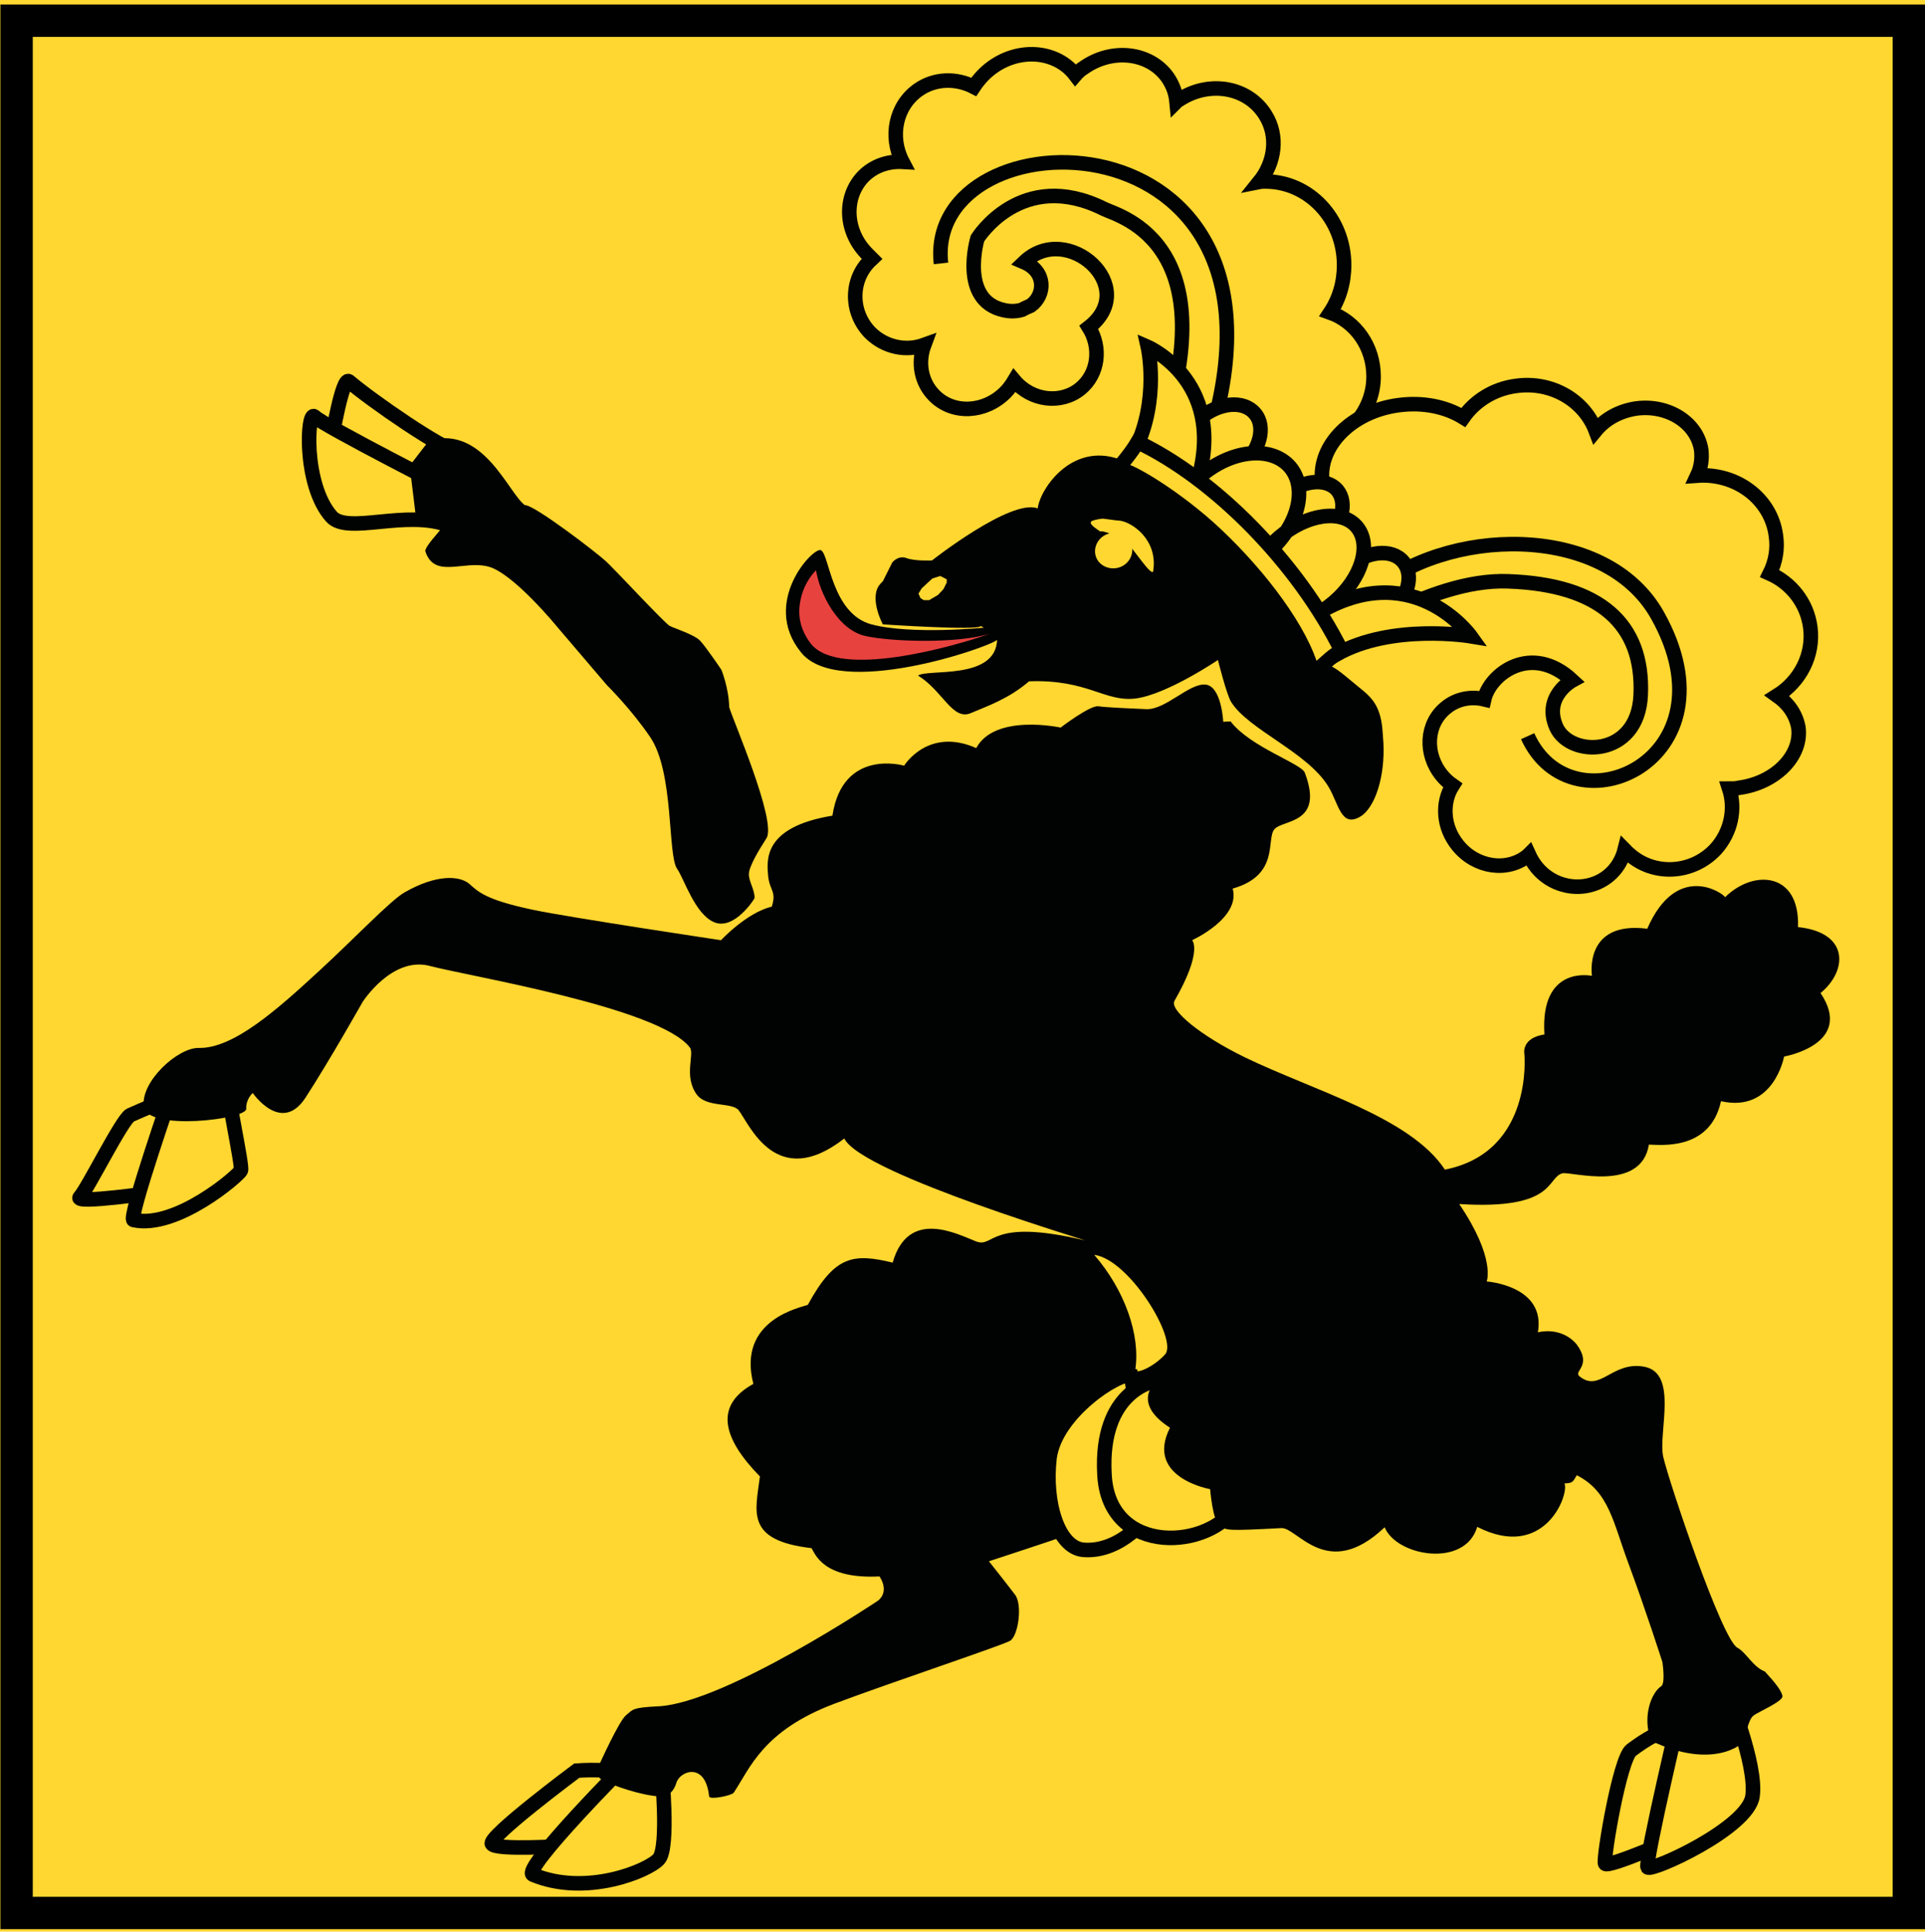
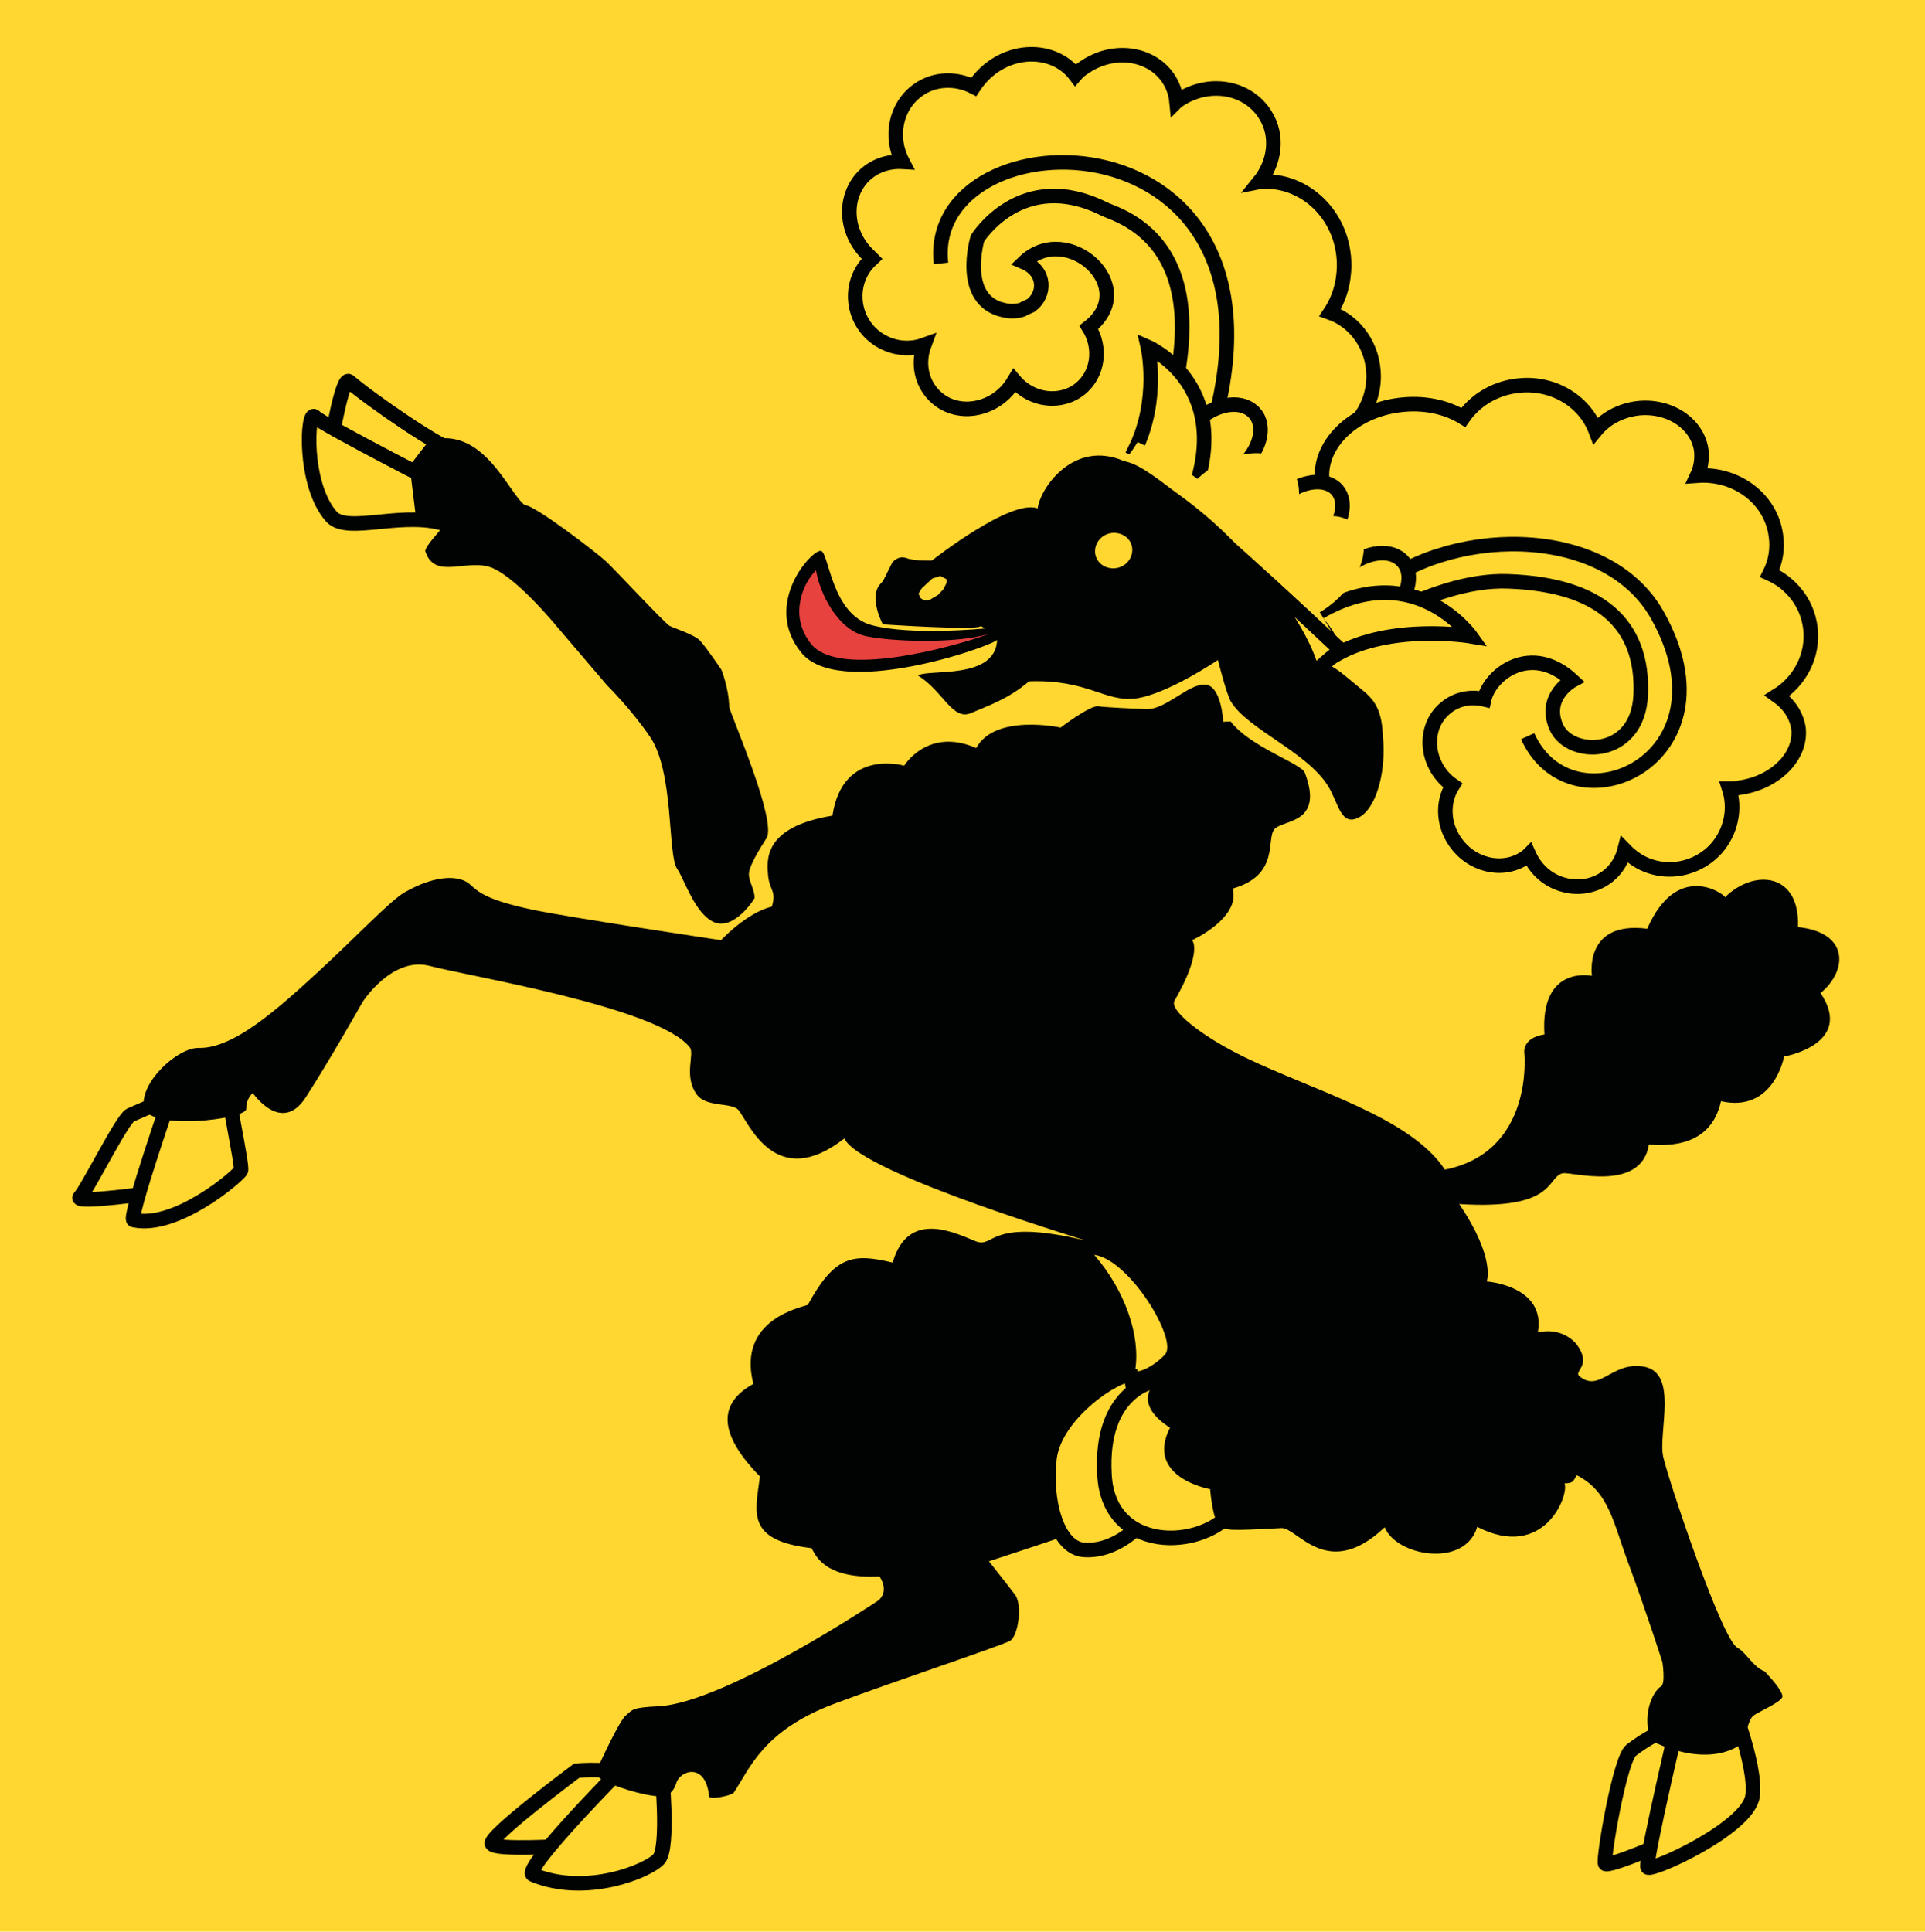
<svg xmlns="http://www.w3.org/2000/svg" xmlns:ns1="http://www.inkscape.org/namespaces/inkscape" version="1.1" id="Ebene_1" x="0px" y="0px" viewBox="0 0 469.9 471.5" style="enable-background:new 0 0 469.9 471.5;" xml:space="preserve">
  <style type="text/css"> .st0{fill:#FFD730;} .st1{fill:none;stroke:#010202;stroke-width:3.552;stroke-miterlimit:10;} .st2{fill:#010202;} .st3{fill:none;stroke:#010202;stroke-width:3.552;} .st4{fill:#040304;} .st5{fill:#E8423F;} </style>
  <rect id="rect5" y="0" class="st0" width="469.9" height="471.5" />
  <path id="path7" ns1:connector-curvature="0" class="st1" d="M81,107.2c0,0,13,10.5,22.2,11.5c5.5,0.6,10.2-8,8.7-8.3 c-4-0.7-21.2-12.6-26.7-17.3C83.6,91.7,81,107.2,81,107.2z" />
  <path id="path9" ns1:connector-curvature="0" class="st0" d="M112.4,120.9c0,0-33.8-17.2-35.6-19.2c-1.8-1.9-2.9,16.5,4.1,24.4 c4,4.5,18.3-1.9,28.8,2.2C112.3,129.2,112.4,120.9,112.4,120.9" />
  <path id="path11" ns1:connector-curvature="0" class="st2" d="M104.8,107.5c-0.6,0.7-4.8,6.2-4.8,6.2l1.6,13.1 c0,0,5.8,2,5.9,2.4c0,0.4-3.5,3.8-3.7,5.3c2.2,6.9,9.3,2.2,15.4,3.8c6.1,1.6,16.8,14.7,16.8,14.7l12.2,14.3c0,0,5.8,5.7,10.5,12.6 c5.9,8.7,4.2,28.8,6.6,32.2c1.7,2.4,4.3,11,9,13c4.9,2.1,9.9-5.7,9.9-5.9c0-2.1-1.4-4-1.4-5.8s2.3-5.7,4.3-8.8 c2.6-4.1-8.4-29.3-9.1-32c-0.1-4.7-1.9-9.1-1.9-9.1s-3.9-5.8-5.3-7.2c-1.4-1.4-6.1-2.9-7.3-3.5c-1.2-0.6-13.6-14-15.6-15.8 c-2-1.9-17.6-13.9-19.8-13.7C124,120.2,118,103.8,104.8,107.5" />
  <path id="path13" ns1:connector-curvature="0" class="st3" d="M276.1,335.7c0.3,1.3,4.5,32.3,4.6,33.2c0.1,0.9-7,10.2-16.3,9.4 c-6.1-0.6-9.5-11.5-8.2-22.5C257.7,344.7,273.1,334.9,276.1,335.7L276.1,335.7z" />
  <path id="path15" ns1:connector-curvature="0" class="st0" d="M302.1,367.1c-6.7-10-20.5-29.9-20.5-29.9s-13.1,2.3-12,22.6 C270.5,380.1,295.8,378.4,302.1,367.1" />
  <path id="path17" ns1:connector-curvature="0" class="st3" d="M302.1,367.1c-6.7-10-20.5-29.9-20.5-29.9s-13.1,2.3-12,22.6 C270.5,380.1,295.8,378.4,302.1,367.1L302.1,367.1z" />
  <path id="path19" ns1:connector-curvature="0" class="st1" d="M43.4,267.3l-5,23.7c0,0-20.6,3-18.9,1.2 c1.8-1.8,10.3-19,12.3-20C33.9,271.2,43.4,267.3,43.4,267.3L43.4,267.3z M112.4,120.9c0,0-33.8-17.2-35.6-19.2 c-1.8-1.9-2.9,16.5,4.1,24.4c4,4.5,18.3-1.9,28.8,2.2C112.3,129.2,112.4,120.9,112.4,120.9z" />
  <path id="path21" ns1:connector-curvature="0" class="st0" d="M42.3,265.5c0,0,14.6,0.4,13.6,0.2c-0.9-0.2,3.4,18.9,2.9,20 c-0.4,1.1-15.7,14.4-26.2,12.1C31.2,297.5,42.3,265.5,42.3,265.5" />
  <path id="path23" ns1:connector-curvature="0" class="st1" d="M42.3,265.5c0,0,14.6,0.4,13.6,0.2c-0.9-0.2,3.4,18.9,2.9,20 c-0.4,1.1-15.7,14.4-26.2,12.1C31.2,297.5,42.3,265.5,42.3,265.5z" />
  <path id="path25" ns1:connector-curvature="0" class="st3" d="M140.8,432.2c0,0,10.3-0.8,12.1,1.5c1.8,2.3-14.8,16.9-14.8,16.9 s-17,1.1-18-0.5C118.9,448.5,140.8,432.2,140.8,432.2z" />
  <path id="path27" ns1:connector-curvature="0" class="st0" d="M154,429.4l7.5,2.6c0,0,1.9,19-0.7,21.8 c-2.6,2.9-17.8,9.2-30.7,3.8C127.1,456.4,154,429.4,154,429.4" />
  <path id="path29" ns1:connector-curvature="0" class="st3" d="M398.2,427.2c3.4-2.5,7.2-5.2,12.9-5.5l-0.8,26.5 c0,0-17.9,7.9-18.5,6.7C391.3,453.6,395.4,429.3,398.2,427.2L398.2,427.2z M154,429.4l7.5,2.6c0,0,1.9,19-0.7,21.8 c-2.6,2.9-17.8,9.2-30.7,3.8C127.1,456.4,154,429.4,154,429.4z" />
  <path id="path31" ns1:connector-curvature="0" class="st0" d="M410.9,414.6c0,0-9.5,40-8.7,41.2c0.8,1.2,24.6-9.6,25.6-17.4 c1.1-7.8-6.2-25.4-6.2-25.4L410.9,414.6z" />
  <path id="path33" ns1:connector-curvature="0" class="st3" d="M410.9,414.6c0,0-9.5,40-8.7,41.2c0.8,1.2,24.6-9.6,25.6-17.4 c1.1-7.8-6.2-25.4-6.2-25.4L410.9,414.6z" />
  <path id="path35" ns1:connector-curvature="0" class="st2" d="M438.9,226.3c0.5-13.4-10.8-14.2-17.8-7.3 c-0.5-1-11.8-8.8-19,7.7c-15.6-2-13.5,11.5-13.5,11.5s-12.7-2.8-11.6,14.3c-5.7,0.9-4.9,4.7-4.9,4.7s2.4,24-19.4,28.3 c-8.4-12.8-32.1-19.3-48.8-27.4c-10.9-5.3-18.5-11.6-17.2-13.8c7-12.2,4.3-14.8,4.3-14.8s11.9-5.4,9.9-12.6 c11.6-3.3,8.1-12.1,10.2-14.5c2.1-2.4,12.2-1.2,7.4-13.8c-0.8-2.2-13.4-6.3-18.1-12.5c-0.9,0-1.8,0.1-1.8,0.1s-0.4-8.8-4.4-9.1 c-4-0.3-9.7,6.2-14.4,6c-2.3-0.1-9.7-0.4-11.7-0.7c-2-0.3-9.2,5.2-9.2,5.2s-16-3.5-20.6,5c-11.8-5.2-17.6,4.3-17.6,4.3 s-15-4.4-17.5,12.2c-17.1,2.8-16,11-15.7,14.7c0.4,3.7,2.1,3.7,0.9,7.5c-6.2,1.5-12.4,8.2-12.4,8.2s-36.7-5.5-45.8-7.4 c-11.9-2.5-13.5-4.5-15.7-6.4c-2.3-1.9-7.8-2.4-15.7,2.1c-3.4,1.9-12.3,11.3-20.9,19.2c-10.4,9.6-21,19-29.4,18.8 c-5.1-0.1-14.2,8.2-13.4,14.3c0.8,6.1,25,3.1,25,0.6c-0.1-2.5,1.6-3.9,1.6-3.9s7,10.2,12.9,1.1c5.9-9.1,13.9-23.3,13.9-23.3 s7.2-11.3,16.5-8.8c9.4,2.5,55.9,10.1,63.4,19.9c1.2,1.6-1.6,7,1.7,11.5c2.4,3.2,8.6,1.8,10.2,3.8c2.6,3.3,9.1,19.9,25.8,6.9 c4.2,8.8,63.4,26.1,58.4,24.8c-23.3-5.5-21.7,2.1-26.3,0.3c-4.6-1.8-16.5-8.1-20.3,5.2c-9.6-2.3-14.1-1.8-20.7,10.3 c-1.3,0.6-17.4,3.4-13.3,19.3c-9.8,5.4-7.3,13.5,1.6,22.6c-1.1,8.7-3.6,15.6,12.6,17.5c0.9,1.4,2.8,7.6,16.6,6.9 c2.6,4.1-0.5,6-0.5,6s-37.1,24.8-53.4,25.7c-6.6,0.3-6.3,0.8-8,2.2c-1.7,1.4-6.4,11.8-6.4,11.8s-1.8,2.8,0.8,4.1 c2.6,1.3,9.1,3.6,13.7,3.9c1.4,0.1,3.3-0.4,4.2-3.3c0.8-2.9,7.1-5.3,8,3.3c0.1,0.9,5.5-0.2,6-0.9c4-6,7.1-15.1,24.5-21.7 c14.4-5.4,40.9-14.2,43-15.4c2-1.3,3-8.8,1.2-11.2c-1.8-2.4-6.4-8.2-6.4-8.2s16.8-5.5,18.3-6.1c-12.5-17.9,5-41.1,22.1-37.5 c-0.4,0.6-5.1,5.3,3.8,11c-6.2,12.2,9.8,15,9.8,15s0.6,7.7,2.3,8.9c1.7,1.2,1.8,1.3,15.1,0.6c3.9-0.2,11.2,13.1,25.2-0.2 c2.9,7.1,19.6,10,22.6-0.1c16.4,8.4,22.5-7.9,21.3-10.6c2-0.1,2-0.3,3-2c7.9,4,8.9,11.6,12.6,21.5c4.2,11.3,8.3,24.1,8.3,24.1 s0.8,5.2-0.3,5.9c-2.3,1.5-4.7,7.2-2.5,13.3c15,7.2,22.7,0.9,22.9-0.3c0.2-1.1,0.9-4.9,2.1-5.8c1.1-0.9,7.3-3.5,7.1-4.8 c-0.2-1.3-1.9-3.4-4.3-6c-2.9-1.1-4.5-4.6-6.7-5.8c-3.8-2-16.8-40.8-18.1-46.6c-1.3-5.8,3.8-20.5-4.7-22c-7.8-1.4-10.8,6.5-15.8,2.3 c-1.4-1.3,3.2-2.5-0.6-7.7c-0.7-0.9-3.8-4.2-9.5-3c2-11.4-12.5-12.4-12.5-12.4s2.3-5.6-6.7-18.9c23.7,1.5,21.3-6.5,25.2-7.5 c2-0.5,19.2,4.8,21.1-7c2.6,0,14.9,1.7,17.6-10.6c12.9,2.9,15.4-10.9,15.4-10.9s17.3-3,8.9-15.5C451,237,451.5,227.6,438.9,226.3 M284.4,330.6c-2.7,3-6.9,4.8-7.3,3.9c1.4-8.7-2.7-19.8-10-28.2C275.7,307.4,287.6,327.1,284.4,330.6" />
  <path id="path37" ns1:connector-curvature="0" class="st3" d="M324.7,76.3c2.2-3.3,3.4-7.3,3.4-11.6c0-11.3-8.6-20.4-19.2-20.4 c-0.5,0-1,0-1.5,0.1c3.8-4.7,4.7-11.2,1.5-16.3c-4.1-6.7-13.2-8.5-20.5-4.1c-0.4,0.3-0.9,0.5-1.2,0.8c-0.2-2.1-0.9-4-2.1-5.8 c-4.3-6.2-13.5-7.4-20.5-2.5c-0.8,0.5-1.5,1.1-2.1,1.8c-4.4-5.8-13.3-6.8-20.1-2c-2,1.4-3.5,3.1-4.7,4.9c-4.3-2.2-9.5-2.1-13.5,0.7 c-5.6,3.9-7.1,11.5-3.9,17.6c-3.5-0.2-7,1-9.5,3.5c-5,5.1-4.6,13.7,1.1,19.2c0.3,0.3,0.7,0.7,1,1c-0.2,0.2-0.4,0.3-0.6,0.5 c-4.8,4.8-4.7,12.7,0.2,17.6c3.6,3.5,8.7,4.5,13.1,2.9c-1.6,4.3-0.8,9.1,2.5,12.4c4.6,4.6,12.3,4.2,17.3-0.8 c0.9-0.9,1.6-1.9,2.2-2.9c4.2,5,11.4,5.8,16.1,2c4.4-3.6,5.2-10,2.1-15C278.5,70,260.5,53.9,250,64c5.4,2.3,5.2,8,1.6,10.6 c-0.7,0.3-1.4,0.6-2.1,1c-1.3,0.4-2.8,0.5-4.5,0.1c-10.9-2.4-6.4-17.5-6.4-17.5s10.7-17.3,30.9-7.2c3.9,1.9,31.7,8.6,12.2,60.4 c13.1,11.7,28.9,25.3,28.9,25.3c2.5,1.8,17.3-30.2,20.1-33.2c2.8-3,4.6-7.1,4.6-11.6C335.3,84.6,330.9,78.5,324.7,76.3L324.7,76.3z M229.7,64.3c-4.2-37.3,89.8-38.9,65.9,41.7" />
  <path id="path39" ns1:connector-curvature="0" class="st0" d="M433.8,169.8c5.6-3.5,9-9.9,8.1-16.7c-0.8-6-4.7-10.8-9.9-13.1 c1.4-2.8,2-6,1.5-9.3c-1.2-9-9.7-15.3-19.2-14.6c0.9-1.9,1.2-4,1-6.1c-0.9-6.7-8-11.3-15.8-10.3c-4.2,0.6-7.7,2.6-10,5.4 c-2.8-7.4-10.8-12.1-19.4-10.9c-5.5,0.7-10.1,3.7-12.9,7.7c-4.2-2.6-9.8-3.8-15.8-3c-11.4,1.5-19.8,9.9-18.6,18.8 c0.4,2.8,1.7,5.4,3.7,7.5l-17.2,11.4l16.1,21.7c0,0,23-17.2,42.8-16.4c22.2,0.8,33.1,10.3,32.3,27.8c-0.7,15.3-17.2,15.3-20.6,7.8 c-3.3-7.5,3.9-11.4,3.9-11.4c-10-9.3-20.1-1.6-21.5,4.6c-3.3-0.8-6.8-0.1-9.4,2.1c-4.8,3.9-5.2,11.2-1,16.4c0.8,1,1.7,1.8,2.7,2.5 c-2.7,4.2-2.4,10.2,1.3,14.7c4.4,5.4,12,6.5,17,2.5c0.1-0.1,0.2-0.2,0.3-0.3c0.5,1.1,1.1,2.1,1.9,3.1c4.4,5.4,12.3,6.3,17.5,2.1 c2.1-1.7,3.4-4,4-6.4c0.3,0.3,0.6,0.7,1,1c6,5.5,15.5,5,21.2-1.1c3.8-4.2,4.9-9.9,3.3-14.8c0.8,0,1.6,0,2.4-0.2 c8.9-1.2,15.4-7.8,14.5-14.7C438.4,174.3,436.5,171.7,433.8,169.8" />
  <path id="path41" ns1:connector-curvature="0" class="st3" d="M372.9,179.7c10.8,23.9,51.5,5.8,31.7-29.5 c-12.9-23-52.3-21.5-70.1-5.3 M433.8,169.8c5.6-3.5,9-9.9,8.1-16.7c-0.8-6-4.7-10.8-9.9-13.1c1.4-2.8,2-6,1.5-9.3 c-1.2-9-9.7-15.3-19.2-14.6c0.9-1.9,1.2-4,1-6.1c-0.9-6.7-8-11.3-15.8-10.3c-4.2,0.6-7.7,2.6-10,5.4c-2.8-7.4-10.8-12.1-19.4-10.9 c-5.5,0.7-10.1,3.7-12.9,7.7c-4.2-2.6-9.8-3.8-15.8-3c-11.4,1.5-19.8,9.9-18.6,18.8c0.4,2.8,1.7,5.4,3.7,7.5l-17.2,11.4l16.1,21.7 c0,0,23-17.2,42.8-16.4c22.2,0.8,33.1,10.3,32.3,27.8c-0.7,15.3-17.2,15.3-20.6,7.8c-3.3-7.5,3.9-11.4,3.9-11.4 c-10-9.3-20.1-1.6-21.5,4.6c-3.3-0.8-6.8-0.1-9.4,2.1c-4.8,3.9-5.2,11.2-1,16.4c0.8,1,1.7,1.8,2.7,2.5c-2.7,4.2-2.4,10.2,1.3,14.7 c4.4,5.4,12,6.5,17,2.5c0.1-0.1,0.2-0.2,0.3-0.3c0.5,1.1,1.1,2.1,1.9,3.1c4.4,5.4,12.3,6.3,17.5,2.1c2.1-1.7,3.4-4,4-6.4 c0.3,0.3,0.6,0.7,1,1c6,5.5,15.5,5,21.2-1.1c3.8-4.2,4.9-9.9,3.3-14.8c0.8,0,1.6,0,2.4-0.2c8.9-1.2,15.4-7.8,14.5-14.7 C438.4,174.3,436.5,171.7,433.8,169.8L433.8,169.8z" />
  <path id="path43" ns1:connector-curvature="0" class="st0" d="M309.5,134c2.7,3.1,8.6,2.4,13.3-1.5c4.7-4,6.3-9.7,3.6-12.9 c-2.7-3.1-8.6-2.4-13.3,1.5C308.5,125.1,306.8,130.9,309.5,134" />
  <path id="path45" ns1:connector-curvature="0" class="st0" d="M289.4,115.3c2.8,3.3,8.8,2.7,13.5-1.3c4.7-4,6.2-9.9,3.4-13.1 c-2.8-3.3-8.8-2.7-13.5,1.3S286.6,112,289.4,115.3" />
  <path id="path47" ns1:connector-curvature="0" class="st0" d="M325.2,151.7c2.8,3.3,8.9,2.6,13.7-1.4c4.8-4.1,6.4-10,3.6-13.2 c-2.8-3.3-8.9-2.6-13.7,1.4C324,142.6,322.4,148.5,325.2,151.7" />
  <path id="path49" ns1:connector-curvature="0" class="st3" d="M325.2,151.7c2.8,3.3,8.9,2.6,13.7-1.4c4.8-4.1,6.4-10,3.6-13.2 c-2.8-3.3-8.9-2.6-13.7,1.4C324,142.6,322.4,148.5,325.2,151.7z M289.4,115.3c2.8,3.3,8.8,2.7,13.5-1.3c4.7-4,6.2-9.9,3.4-13.1 c-2.8-3.3-8.8-2.7-13.5,1.3S286.6,112,289.4,115.3z M309.5,134c2.7,3.1,8.6,2.4,13.3-1.5c4.7-4,6.3-9.7,3.6-12.9 c-2.7-3.1-8.6-2.4-13.3,1.5C308.5,125.1,306.8,130.9,309.5,134z" />
  <path id="path51" ns1:connector-curvature="0" class="st0" d="M277.1,109.7c6-12.2,3.1-25,3.1-25s20.4,8.9,11.5,34.8 C290.7,118.6,282.2,112.4,277.1,109.7" />
  <path id="path53" ns1:connector-curvature="0" class="st0" d="M326.3,159.7c13.5-7.6,32.7-4.4,32.7-4.4s-14.6-20.4-38.8-4.7 C321.2,151.3,324.3,154.8,326.3,159.7" />
  <path id="path55" ns1:connector-curvature="0" class="st3" d="M326.3,159.7c13.5-7.6,32.7-4.4,32.7-4.4s-14.6-20.4-38.8-4.7 C321.2,151.3,324.3,154.8,326.3,159.7z M277.1,109.7c6-12.2,3.1-25,3.1-25s20.4,8.9,11.5,34.8C290.7,118.6,282.2,112.4,277.1,109.7z " />
-   <path id="path57" ns1:connector-curvature="0" class="st4" d="M243.3,156c-2.5,2-38.7,14.4-47.8,3.1c-9.8-12,3-25.7,4.9-24.8 c1.9,0.9,2.6,15.5,12.3,18.1c9.7,2.6,27.7,0.8,27.7,0.8L243.3,156z" />
  <path id="path59" ns1:connector-curvature="0" class="st0" d="M287.8,136.9c4.5,5.2,14.1,4.3,21.6-2c7.5-6.3,9.9-15.7,5.5-20.9 c-4.5-5.2-14.1-4.3-21.6,2C285.8,122.3,283.3,131.7,287.8,136.9" />
  <path id="path61" ns1:connector-curvature="0" class="st0" d="M306.6,149.6c3.7,4.4,12.2,3.2,19-2.6c6.8-5.8,9.3-14,5.6-18.4 c-3.7-4.4-12.2-3.2-19,2.6C305.4,137.1,302.9,145.3,306.6,149.6" />
-   <path id="path63" ns1:connector-curvature="0" class="st3" d="M306.6,149.6c3.7,4.4,12.2,3.2,19-2.6c6.8-5.8,9.3-14,5.6-18.4 c-3.7-4.4-12.2-3.2-19,2.6C305.4,137.1,302.9,145.3,306.6,149.6z M287.8,136.9c4.5,5.2,14.1,4.3,21.6-2c7.5-6.3,9.9-15.7,5.5-20.9 c-4.5-5.2-14.1-4.3-21.6,2C285.8,122.3,283.3,131.7,287.8,136.9z" />
  <path id="path65" ns1:connector-curvature="0" class="st0" d="M272,115.5c27.4,14.1,43.5,39.7,47.9,48.9 c3.2-1.6,4.5-4.1,7.6-5.5c-10.7-21.5-30.9-42-49.8-51C276.1,110.6,274.1,112.9,272,115.5" />
-   <path id="path67" ns1:connector-curvature="0" class="st3" d="M272,115.5c27.4,14.1,43.5,39.7,47.9,48.9 c3.2-1.6,4.5-4.1,7.6-5.5c-10.7-21.5-30.9-42-49.8-51C276.1,110.6,274.1,112.9,272,115.5z" />
+   <path id="path67" ns1:connector-curvature="0" class="st3" d="M272,115.5c27.4,14.1,43.5,39.7,47.9,48.9 c3.2-1.6,4.5-4.1,7.6-5.5C276.1,110.6,274.1,112.9,272,115.5z" />
  <path id="path69" ns1:connector-curvature="0" class="st2" d="M296.1,127.4c10.9,9.8,21.7,23.4,25.3,34c-0.5,0.6,1.5-0.5,0.7,0 c4,1.4,4.8,2.4,9.2,6c2.2,1.8,4.3,3.3,5.4,6.7c0.8,2.4,0.8,4.8,1,7.3c0.4,8.1-2,15.7-5.6,17.9c-4.8,2.9-5.3-3.2-7.9-7.4 c-5.2-8.4-19.5-13.8-23.7-20.6c-1.1-1.8-3.2-10.2-3.2-10.2s-12.4,8.4-20.1,9.4c-7.6,0.9-11.6-4.7-26-4.2c-5,4.3-10.1,6-14.3,7.8 c-4.4,1.8-6.8-5.5-12.8-9.2c2.3-1.7,18.9,1.2,19.3-8.7c-2.4,2-38.7,14.4-47.8,3.1c-9.8-12,3-25.7,4.9-24.8 c1.9,0.9,2.6,15.5,12.3,18.1c9.7,2.6,27.7,0.8,27.7,0.8s-0.6-0.3-1.1-0.6c-0.3,1.2-23.9-0.4-23.9-0.4s-3.2-5.9-1-9.4 c0.9-1.1,1-1.1,1-1.1l2.3-4.6c0,0,1.4-1.8,3.4-1.1c2,0.8,6.3,0.6,6.3,0.6s19.3-15.2,25.8-12.7c0.6-4.9,8.8-17,21.2-11.5 c0.7-0.4,0,0.5,0.6,0.7C276.5,113.3,286.4,118.8,296.1,127.4" />
  <path id="path71" ns1:connector-curvature="0" class="st5" d="M195.4,146.5c-0.2,1-0.3,1.9-0.3,2.8c0,2.8,1,5.5,2.9,7.9 c6.9,8.5,34.6,0.7,43.6-2.5c-8.3,2.5-24,1.9-30.1,0.6c-7.1-1.4-11.5-10.8-12.3-16.1v0C197.7,140.7,196,143.3,195.4,146.5" />
  <path id="path73" ns1:connector-curvature="0" class="st0" d="M273.5,138.4c-2.3,0.9-5-0.1-5.9-2.3c-0.9-2.2,0.3-4.8,2.6-5.7 c2.3-0.9,5,0.1,5.9,2.3C277,134.9,275.8,137.5,273.5,138.4" />
-   <path id="path75" ns1:connector-curvature="0" class="st0" d="M275.2,132.6c-0.5-0.4-4.8-3.1-6.7-2.9c-0.6-0.5-3.3-2-1.8-2.6 c0.8-0.3,2.2-0.5,2.5-0.5c0.3,0,3.5,0.5,4.2,0.5c3,0.4,9.3,4.7,8.1,12.3C281.2,141,276.5,133.7,275.2,132.6" />
  <polygon id="polygon77" class="st0" points="229,145.2 226.8,146.5 225.5,146.5 224.7,146 224.2,144.9 225,143.6 227.6,141.2 229.5,140.6 231.1,141.4 231.1,142.2 230.3,143.8 " />
  <g>
-     <path d="M462,9V463H8V9H462 M469.9,1.1H0.1v469.8h469.8V1.1L469.9,1.1z" />
-   </g>
+     </g>
</svg>